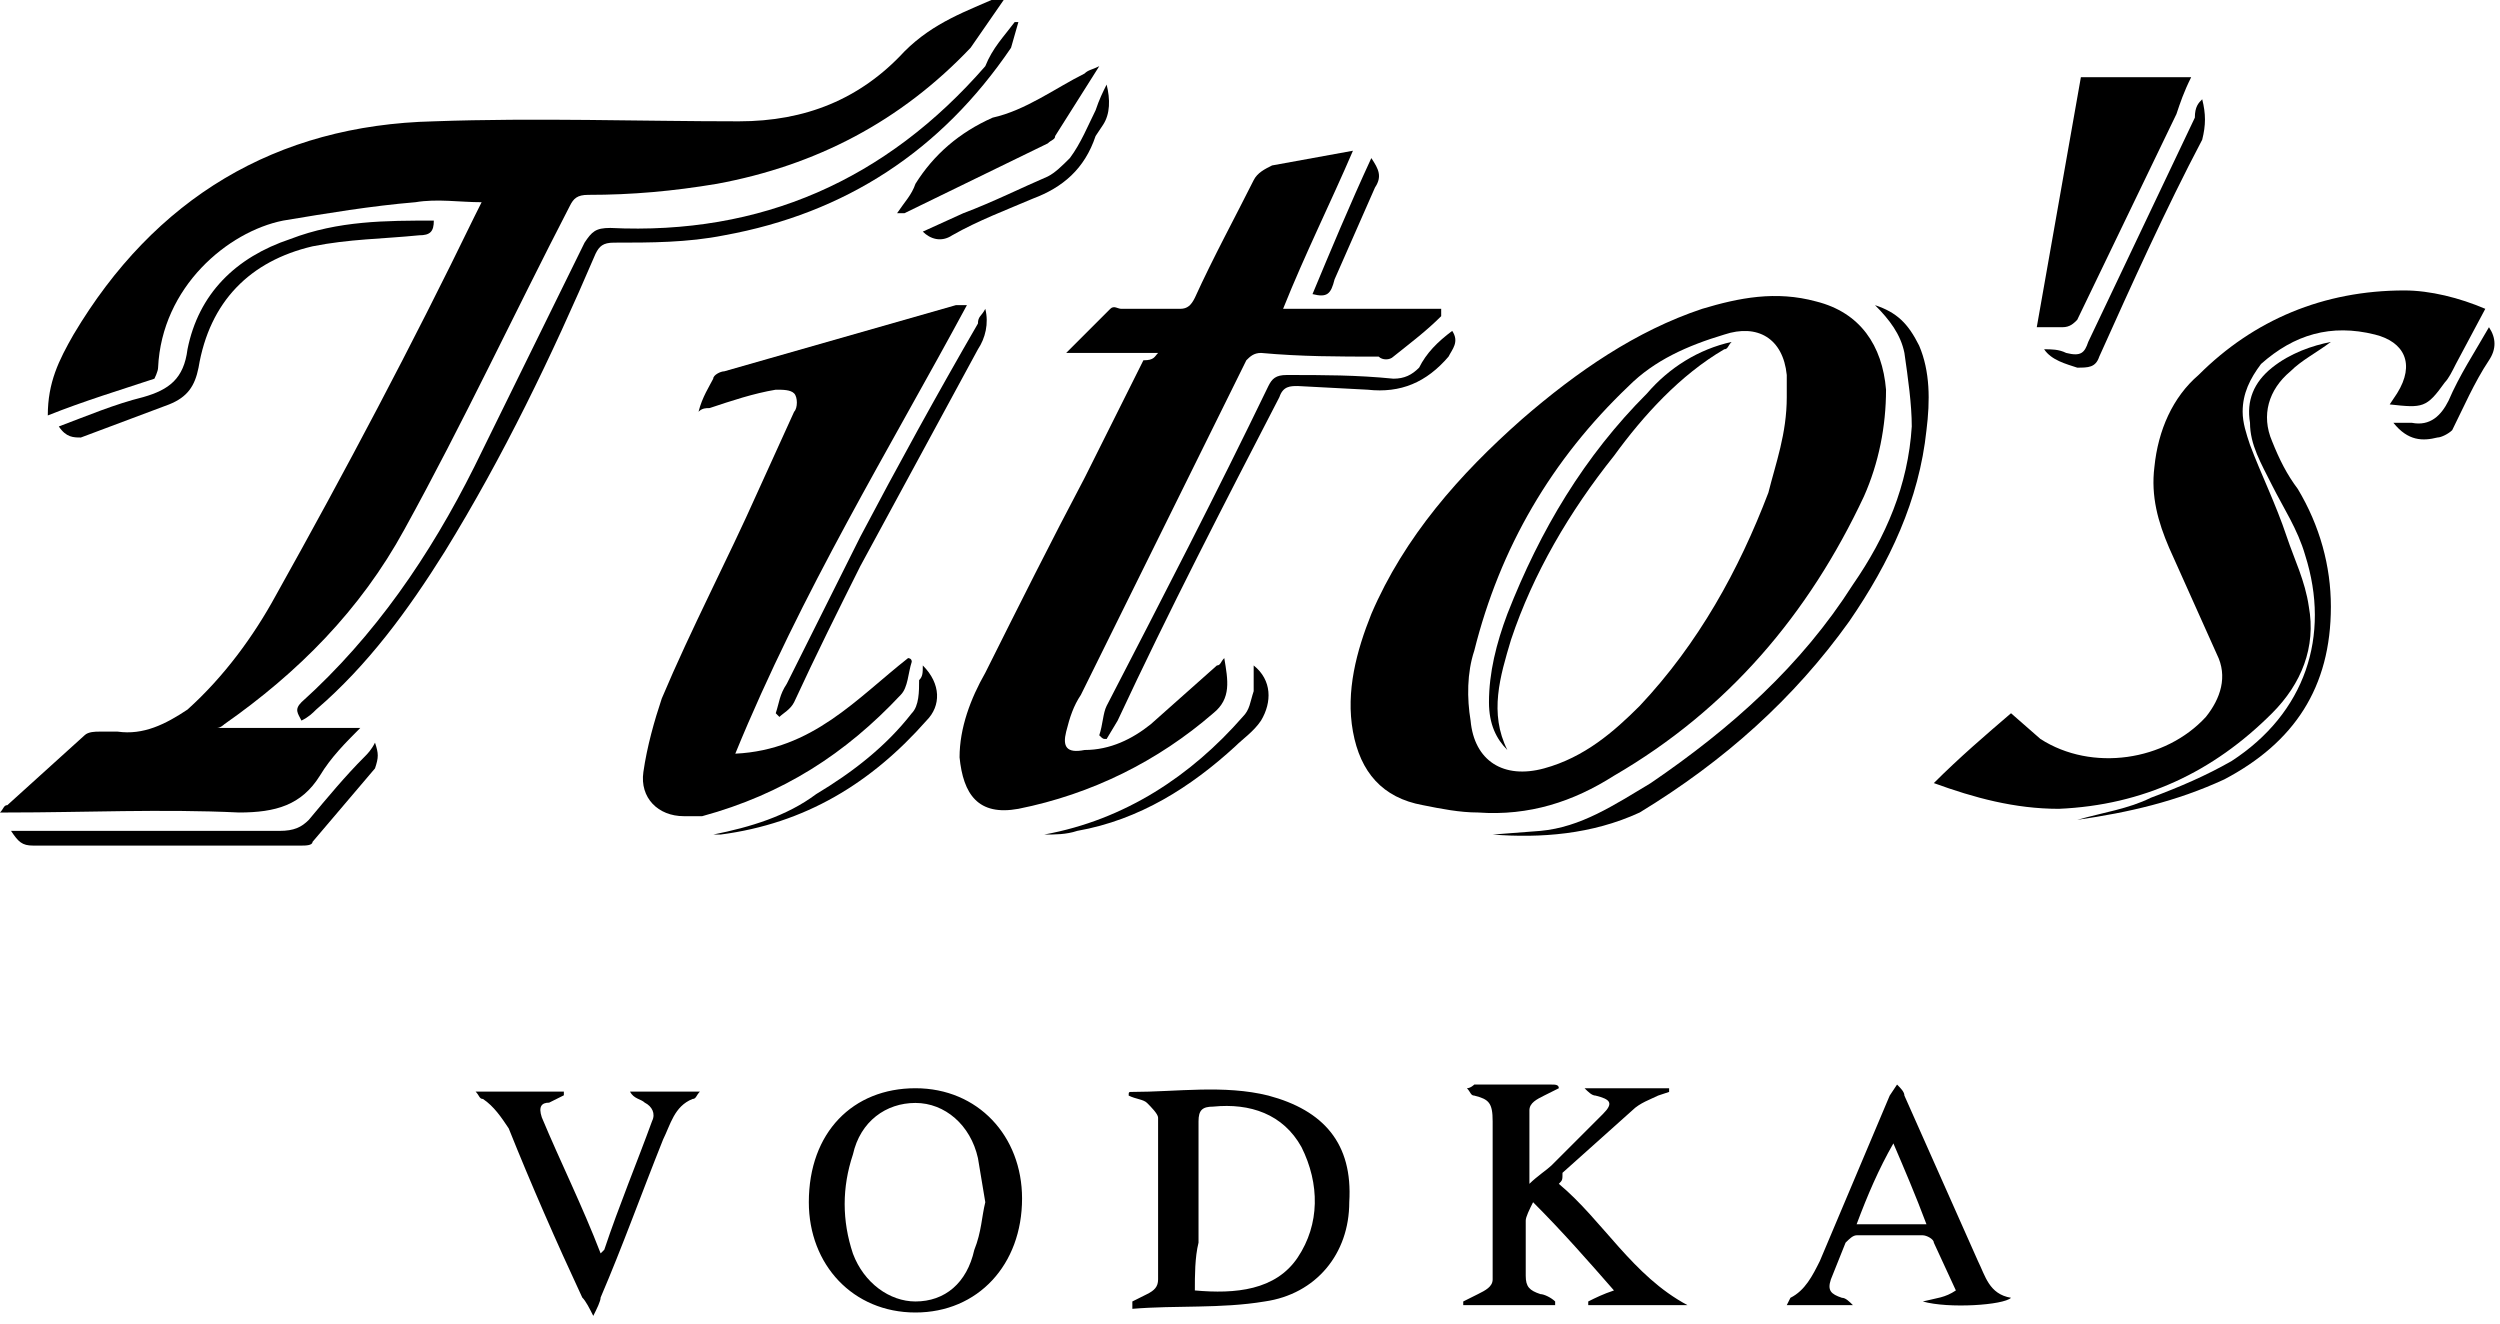
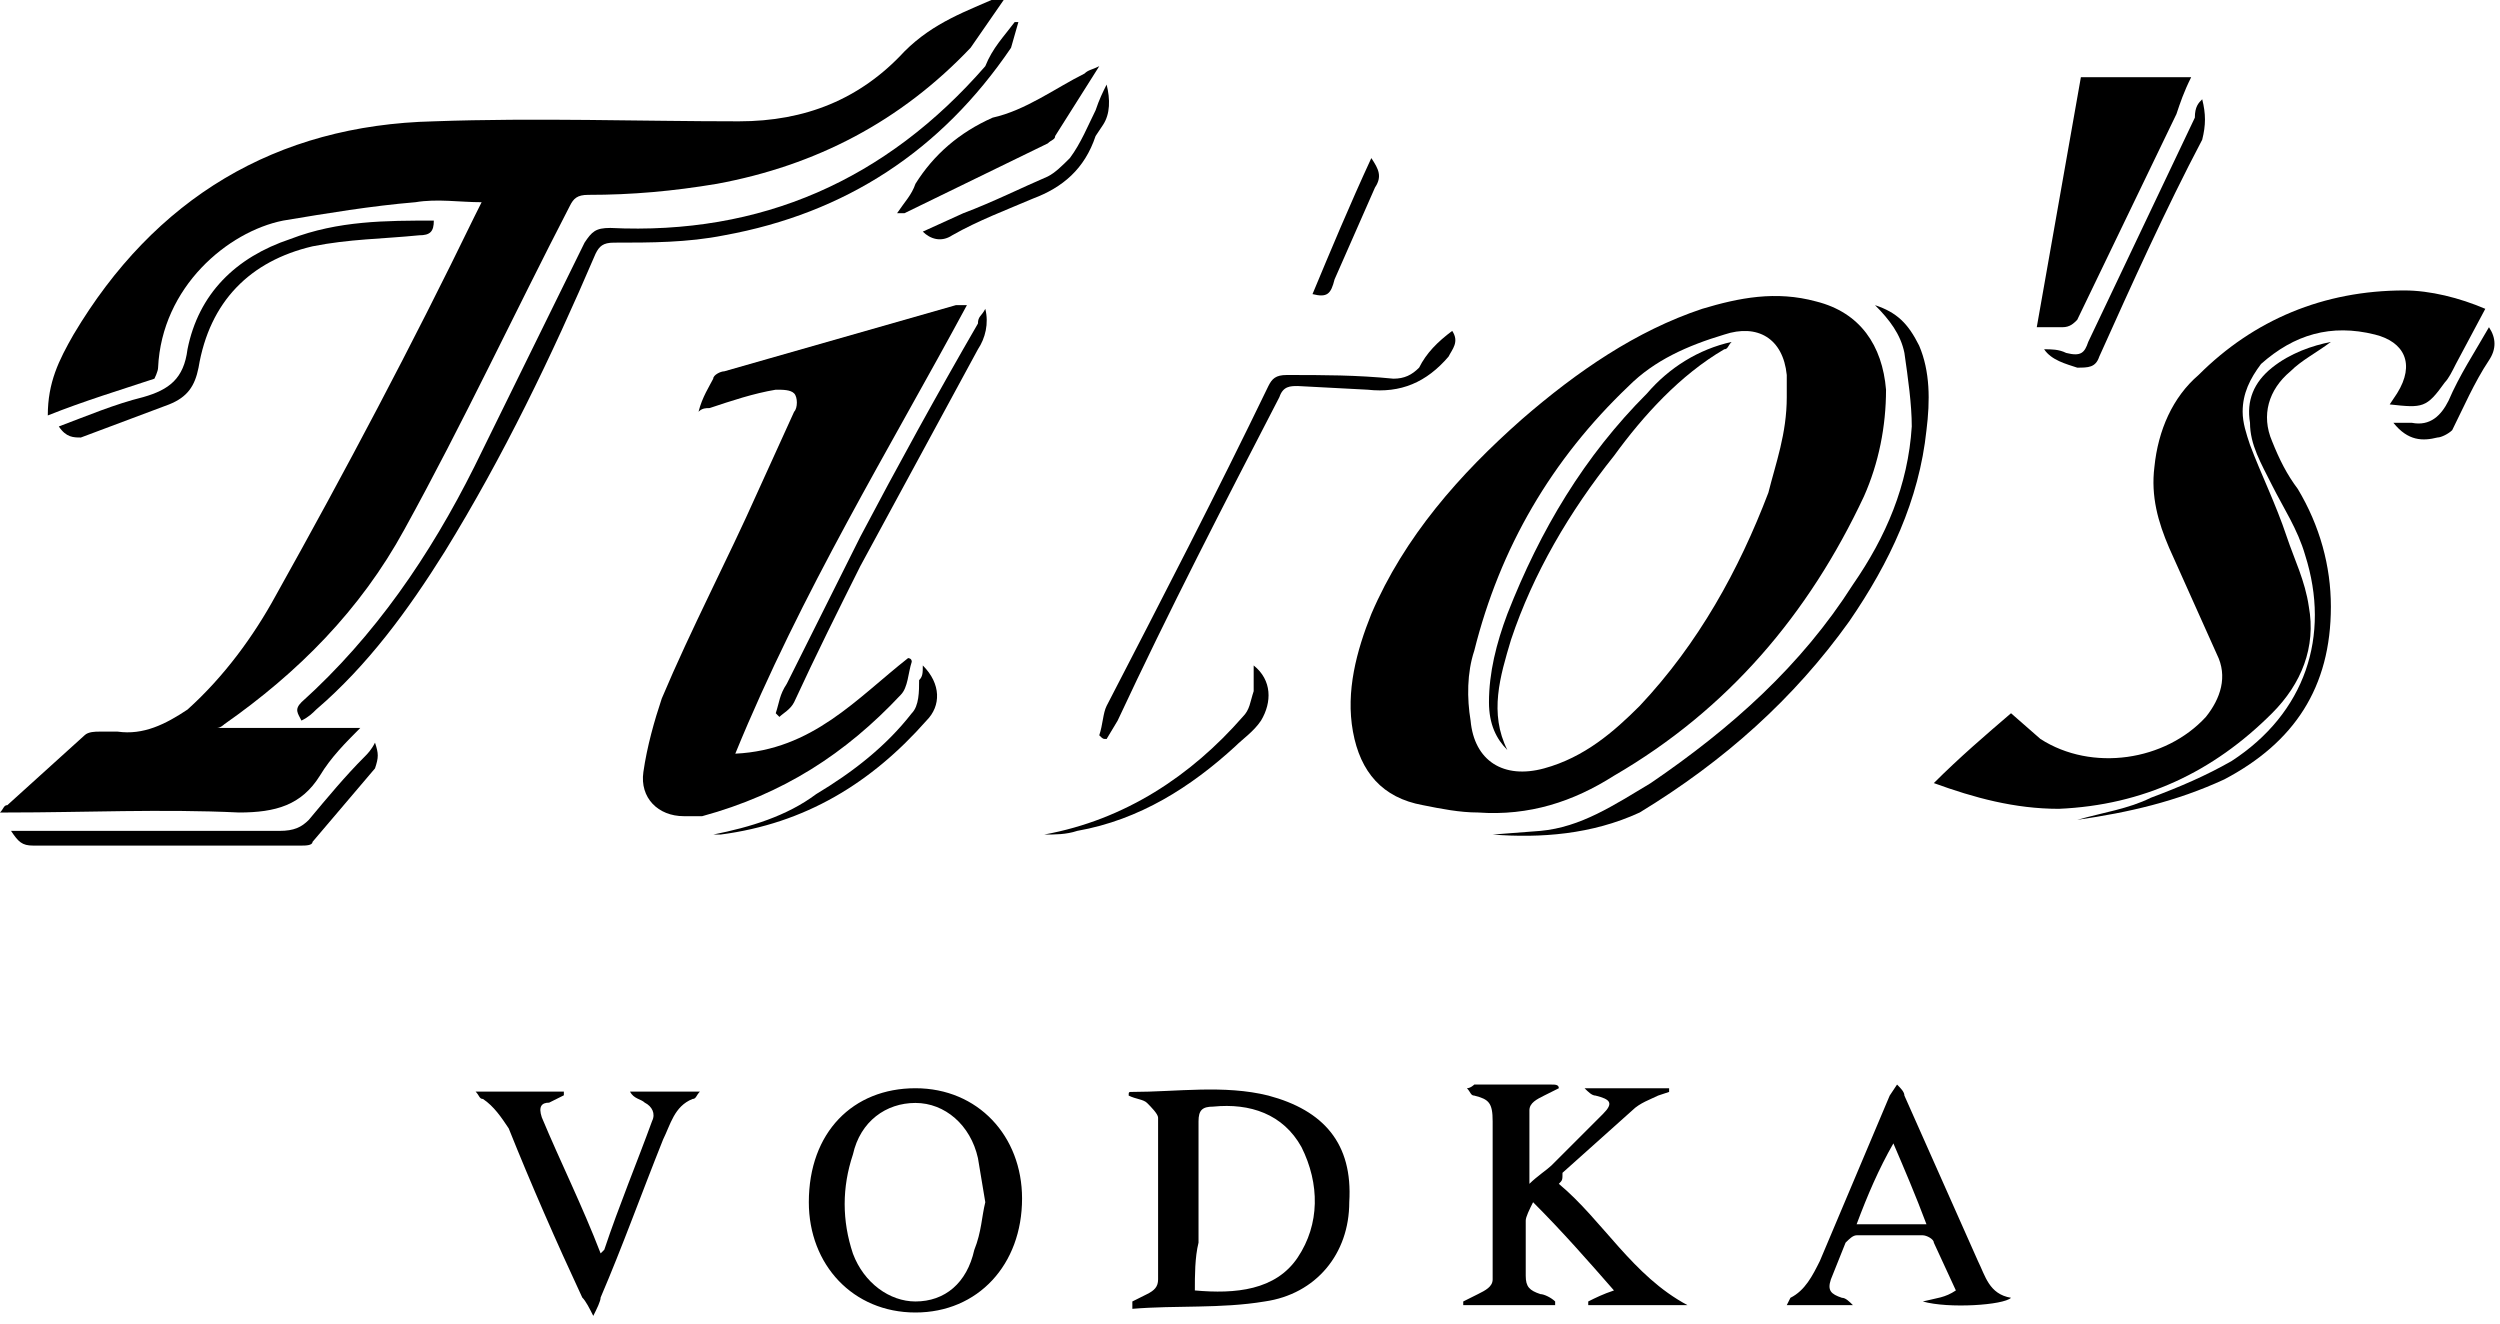
<svg xmlns="http://www.w3.org/2000/svg" height="36" viewBox="0 0 68 36" width="68">
  <path d="m1.3 11.3c0-.9.3-1.5.7-2.2 2.2-3.7 5.5-5.7 9.8-5.8 2.8-.1 5.6 0 8.3 0 1.8 0 3.3-.6 4.5-1.9.8-.8 1.7-1.1 2.6-1.5 0 0 .1 0 .1.1l-.9 1.3c-1.9 2-4.2 3.2-6.9 3.7-1.2.2-2.3.3-3.5.3-.3 0-.4.1-.5.3-1.5 2.9-2.9 5.9-4.5 8.8-1.2 2.2-2.9 3.9-4.9 5.3 0 0-.1.1-.2.1h3.9c-.4.4-.8.8-1.1 1.3-.5.8-1.2 1-2.2 1-2.1-.1-4.2 0-6.3 0h-.2c.1-.1.1-.2.2-.2l2.1-1.9c.1-.1.3-.1.4-.1h.5c.7.1 1.3-.2 1.9-.6 1-.9 1.8-2 2.4-3.1 1.9-3.4 3.7-6.8 5.4-10.3l.2-.4c-.6 0-1.2-.1-1.8 0-1.2.1-2.4.3-3.6.5-1.5.3-3.3 1.8-3.4 4 0 .1-.1.3-.1.3-.9.3-1.9.6-2.9 1" />
  <path d="m48.6 10.8v-.6c-.1-1-.8-1.4-1.7-1.1-1 .3-1.9.7-2.6 1.4-2.1 2-3.5 4.4-4.2 7.2-.2.6-.2 1.3-.1 1.9.1 1.1.9 1.6 2 1.3s1.9-1 2.6-1.7c1.6-1.7 2.7-3.7 3.5-5.8.2-.8.5-1.6.5-2.6m-8.4 11.3c-.5 0-1-.1-1.5-.2-1.1-.2-1.7-.9-1.9-2s.1-2.2.5-3.2c.9-2.1 2.4-3.8 4.1-5.3 1.5-1.3 3.1-2.4 4.9-3 1-.3 2-.5 3.1-.2 1.2.3 1.8 1.2 1.9 2.4 0 1-.2 2-.6 2.9-1.5 3.2-3.7 5.8-6.8 7.6-1.1.7-2.3 1.1-3.7 1" />
-   <path d="m31.5 9.6h-2.5l1.2-1.2c.1-.1.2 0 .3 0h1.6c.2 0 .3-.1.4-.3.5-1.1 1.1-2.2 1.6-3.2.1-.2.3-.3.5-.4l2.2-.4c-.6 1.4-1.3 2.8-1.9 4.3h4.3v.2c-.4.4-.8.7-1.3 1.1-.1.1-.3.1-.4 0-1.1 0-2.1 0-3.2-.1-.2 0-.3.1-.4.2l-4.5 9.1c-.2.3-.3.6-.4 1s0 .6.5.5c.7 0 1.3-.3 1.8-.7l1.8-1.6c.1 0 .1-.1.2-.2.1.6.2 1.1-.3 1.5-1.5 1.3-3.3 2.2-5.3 2.6-1.1.2-1.5-.4-1.6-1.4 0-.8.3-1.6.7-2.3.9-1.8 1.8-3.6 2.7-5.3l1.6-3.2c.3 0 .3-.1.4-.2" />
  <path d="m20 20.5c2.1-.1 3.3-1.5 4.7-2.6 0 0 .1 0 .1.1-.1.3-.1.7-.3.9-1.5 1.6-3.2 2.7-5.4 3.3h-.5c-.7 0-1.2-.5-1.1-1.2s.3-1.4.5-2c.8-1.9 1.8-3.8 2.6-5.6l1-2.2c.1-.1.1-.4 0-.5s-.3-.1-.5-.1c-.6.1-1.2.3-1.8.5-.1 0-.2 0-.3.1.1-.4.3-.7.4-.9 0-.1.2-.2.3-.2l6.3-1.8h.3c-2.1 3.9-4.5 7.8-6.3 12.2" />
  <path d="m52.6 21.3c.7-.7 1.4-1.3 2.1-1.9l.8.7c1.4.9 3.4.6 4.5-.6.4-.5.6-1.1.3-1.7l-1.3-2.9c-.3-.7-.5-1.4-.4-2.2.1-1 .5-1.9 1.2-2.5 1.5-1.5 3.4-2.3 5.6-2.3.7 0 1.5.2 2.2.5l-.8 1.5c-.1.2-.2.4-.3.5-.5.7-.6.7-1.5.6l.2-.3c.5-.8.2-1.4-.6-1.6-1.2-.3-2.2 0-3.1.8-.3.4-.5.8-.5 1.3 0 .3.1.6.2.9.3.8.7 1.6 1 2.5.2.6.5 1.2.6 1.9.2 1.1-.2 2.1-1 2.9-1.6 1.6-3.5 2.5-5.8 2.6-1.2 0-2.3-.3-3.4-.7" />
  <path d="m55.4 8.9 1.2-6.8h3c-.2.4-.3.7-.4 1l-2.7 5.6c-.1.1-.2.2-.4.2z" />
  <path d="m42.4 32.2c1.2 1 2 2.5 3.5 3.3h-2.7v-.1c.2-.1.4-.2.7-.3-.7-.8-1.4-1.6-2.2-2.4-.1.2-.2.4-.2.5v1.5c0 .3.1.4.4.5.1 0 .3.1.4.2v.1h-2.5v-.1l.4-.2c.2-.1.4-.2.4-.4v-4.3c0-.5-.1-.6-.5-.7-.1 0-.1-.1-.2-.2.1 0 .2-.1.2-.1h2.1c.1 0 .2 0 .2.1l-.4.2c-.2.1-.4.2-.4.4v2c.2-.2.5-.4.6-.5l1.4-1.4c.3-.3.2-.4-.2-.5-.1 0-.2-.1-.3-.2h2.3v.1l-.3.1c-.2.1-.5.2-.7.4l-1.9 1.7c0 .2 0 .2-.1.3" />
  <path d="m32.5 35.1c1.1.1 2.2 0 2.8-.9s.6-2 .1-3c-.5-.9-1.4-1.2-2.4-1.1-.3 0-.4.1-.4.4v3.3c-.1.4-.1.9-.1 1.3m-1.7.3.4-.2c.2-.1.3-.2.3-.4v-4.4c0-.1-.2-.3-.3-.4s-.3-.1-.5-.2c0-.1 0-.1.1-.1 1.2 0 2.5-.2 3.7.1 1.5.4 2.3 1.3 2.2 2.9 0 1.4-.9 2.5-2.3 2.7-1.2.2-2.4.1-3.6.2z" />
  <path d="m27.7.6-.2.7c-1.9 2.8-4.5 4.5-7.8 5.1-1 .2-2 .2-3 .2-.3 0-.4.1-.5.3-1.2 2.8-2.5 5.5-4.1 8.1-1 1.6-2.1 3.1-3.5 4.3-.1.1-.2.2-.4.3-.1-.2-.2-.3 0-.5 2-1.8 3.5-4 4.7-6.4l3-6.1c.2-.3.3-.4.7-.4 4.1.2 7.5-1.3 10.2-4.4.2-.5.5-.8.8-1.2h.1" />
  <path d="m26.8 32.7-.2-1.2c-.2-.9-.9-1.5-1.7-1.5s-1.5.5-1.7 1.4c-.3.9-.3 1.8 0 2.7.3.8 1 1.3 1.7 1.3.8 0 1.4-.5 1.6-1.4.2-.5.2-.9.3-1.3m-1.9-3.1c1.7 0 2.9 1.3 2.9 3 0 1.8-1.2 3.1-2.9 3.1s-2.9-1.3-2.9-3c0-1.9 1.2-3.1 2.9-3.1" />
  <path d="m51.5 31.1c-.4.7-.7 1.4-1 2.2h1.9c-.3-.8-.6-1.5-.9-2.2m1.7 4-.6-1.3c0-.1-.2-.2-.3-.2h-1.8c-.1 0-.2.1-.3.2l-.4 1c-.1.3 0 .4.3.5.1 0 .2.1.3.2h-1.8l.1-.2c.4-.2.6-.6.8-1l1.9-4.5.2-.3c.1.1.2.2.2.3l2 4.5c.2.4.3.9.9 1-.2.2-1.7.3-2.4.1.4-.1.6-.1.9-.3" />
  <path d="m16.437 33.992c.4-1.2.9-2.4 1.3-3.5.1-.2 0-.4-.2-.5-.1-.1-.3-.1-.4-.3h1.9c-.1.1-.1.2-.2.2-.5.2-.6.7-.8 1.1-.6 1.5-1.1 2.9-1.7 4.3 0 .1-.1.3-.2.5-.1-.2-.2-.4-.3-.5-.7-1.5-1.4-3.1-2-4.6-.2-.3-.4-.6-.7-.8-.1 0-.1-.1-.2-.2h2.4v.1l-.4.2c-.2 0-.3.1-.2.4.5 1.2 1.1 2.4 1.6 3.7z" />
  <path d="m40.6 22.7 1.3-.1c1.1-.1 2-.7 3-1.3 2.2-1.5 4.1-3.2 5.5-5.4.9-1.3 1.5-2.7 1.6-4.3 0-.6-.1-1.3-.2-2-.1-.5-.4-.9-.8-1.3.6.2.9.5 1.2 1.1.3.7.3 1.5.2 2.3-.2 1.9-1 3.6-2.1 5.2-1.5 2.1-3.4 3.8-5.7 5.2-1.3.6-2.7.7-4 .6" />
  <path d="m39.5 9c.2.3 0 .5-.1.7-.6.7-1.3 1-2.2.9l-1.9-.1c-.2 0-.4 0-.5.3-1.5 2.9-3 5.8-4.4 8.8l-.3.5c-.1 0-.1 0-.2-.1.1-.3.1-.6.2-.8 1.5-2.9 3-5.8 4.4-8.7.1-.2.2-.3.5-.3 1 0 1.9 0 2.9.1.3 0 .5-.1.7-.3.2-.4.5-.7.9-1" />
  <path d="m63.4 9.3c-.4.3-.8.5-1.1.8-.6.5-.8 1.2-.5 1.9.2.5.4.9.7 1.3.6 1 .9 2.1.9 3.2 0 2.2-1 3.7-2.9 4.7-1.3.6-2.6.9-4 1.1.7-.2 1.4-.3 2-.6.8-.3 1.5-.6 2.2-1 2-1.3 2.7-3.4 2-5.6-.2-.7-.6-1.3-.9-1.9s-.6-1.1-.6-1.7c-.1-.6.1-1.1.6-1.5s1.1-.6 1.6-.7" />
  <path d="m29.9 1.8-1.2 1.9c0 .1-.1.1-.2.2l-3.9 1.9h-.2c.2-.3.4-.5.5-.8.5-.8 1.2-1.4 2.1-1.8.9-.2 1.7-.8 2.5-1.2.1-.1.2-.1.4-.2" />
  <path d="m1.6 11.6c.8-.3 1.5-.6 2.3-.8.7-.2 1.1-.5 1.2-1.3.3-1.5 1.3-2.5 2.8-3 1.3-.5 2.6-.5 3.9-.5 0 .3-.1.4-.4.4-1 .1-1.9.1-2.9.3-1.7.4-2.8 1.5-3.1 3.3-.1.5-.3.8-.8 1l-2.4.9c-.2 0-.4 0-.6-.3" />
  <path d="m.3 22.6h7.3c.4 0 .6-.1.8-.3.5-.6 1-1.2 1.5-1.7.1-.1.2-.2.3-.4.1.3.1.4 0 .7l-1.7 2c0 .1-.2.1-.3.1h-7.3c-.3 0-.4-.1-.6-.4" />
  <path d="m26.8 8.4c.1.4 0 .8-.2 1.1l-3.2 5.9c-.6 1.2-1.2 2.4-1.8 3.7-.1.2-.3.3-.4.4l-.1-.1c.1-.3.1-.5.3-.8l2-4c1-1.9 2.1-3.9 3.2-5.8 0-.2.1-.2.2-.4" />
  <path d="m59.9 2.7c.1.4.1.7 0 1.1-1 1.9-1.9 3.9-2.8 5.9-.1.3-.3.3-.6.3-.3-.1-.7-.2-.9-.5.2 0 .4 0 .6.1.4.1.5 0 .6-.3l2.9-6.1c0-.3.1-.4.2-.5" />
  <path d="m30.1 2.3c.1.4.1.8-.1 1.1l-.2.3c-.3.9-.9 1.4-1.7 1.7-.7.3-1.5.6-2.2 1-.3.2-.6.1-.8-.1l1.1-.5c.8-.3 1.6-.7 2.3-1 .2-.1.4-.3.6-.5.3-.4.5-.9.7-1.3.1-.3.2-.5.3-.7" />
  <path d="m34.1 18.1c.5.4.5 1 .2 1.5-.2.3-.5.5-.7.7-1.2 1.1-2.6 2-4.3 2.3-.3.1-.6.1-.9.1 2.2-.4 4-1.6 5.4-3.2.2-.2.2-.4.3-.7z" />
  <path d="m25.1 18.1c.5.5.5 1.1.1 1.5-1.5 1.7-3.3 2.8-5.6 3.1h-.2c1-.2 2-.5 2.8-1.1 1-.6 1.9-1.3 2.6-2.2.2-.2.2-.6.2-.9.1-.1.1-.2.1-.4" />
  <path d="m65.1 11.5h.5c.5.1.8-.2 1-.6.3-.7.7-1.3 1.1-2 .2.3.2.6 0 .9-.4.6-.7 1.3-1 1.9-.1.1-.3.2-.4.2-.4.1-.8.1-1.2-.4" />
  <path d="m35.7 8c.5-1.2 1-2.4 1.6-3.7.2.3.3.5.1.8l-1.1 2.5c-.1.4-.2.5-.6.4" />
  <path d="m47.1 9.3c-.1.1-.1.2-.2.2-1.2.7-2.2 1.8-3 2.9-1.2 1.5-2.2 3.2-2.8 5-.3 1-.6 2-.1 3-.3-.3-.5-.7-.5-1.3 0-.8.2-1.6.5-2.4.9-2.3 2.1-4.3 3.8-6 .6-.7 1.4-1.2 2.3-1.4" />
</svg>